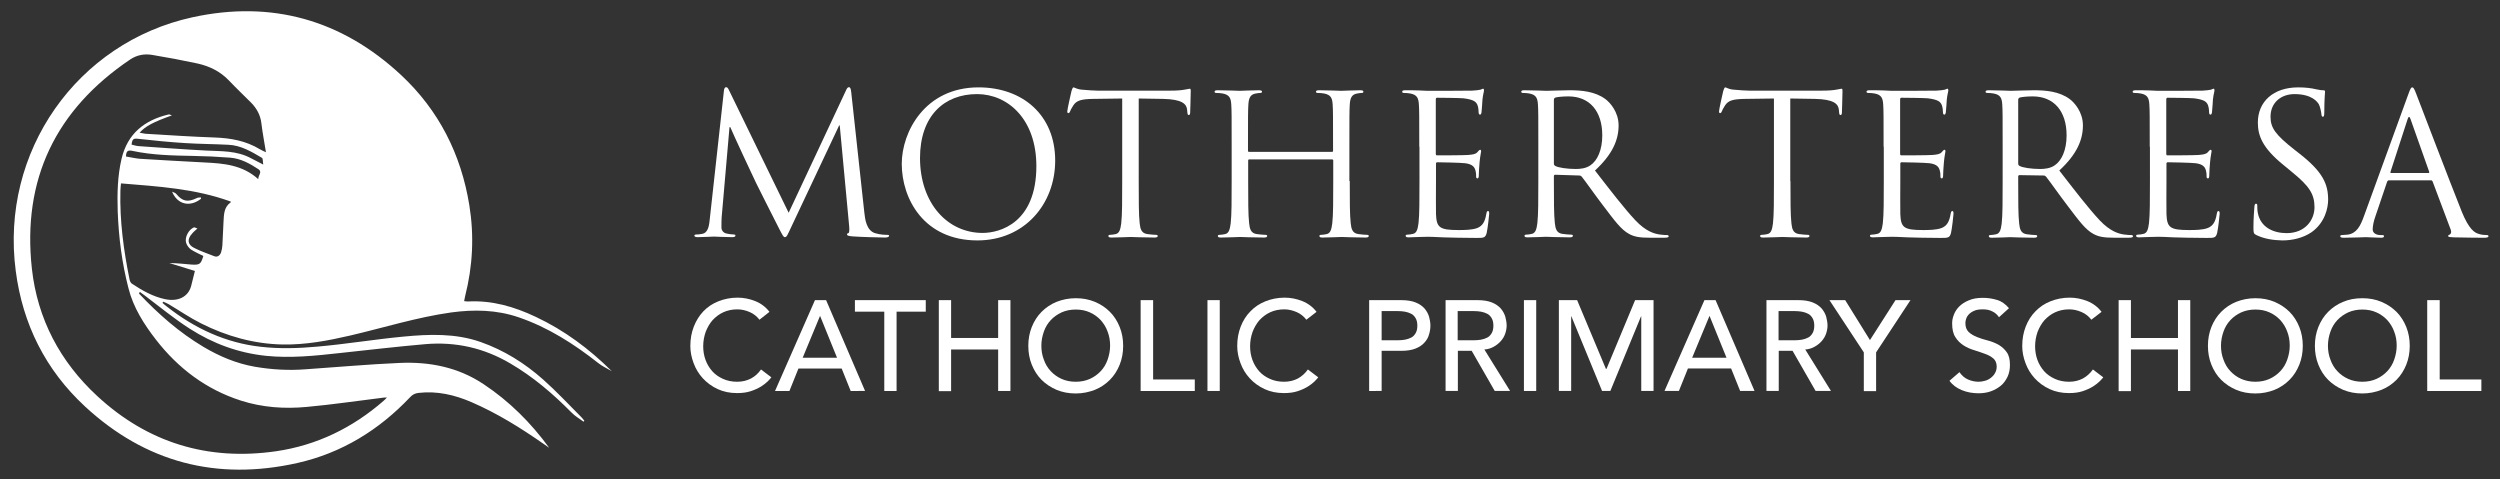
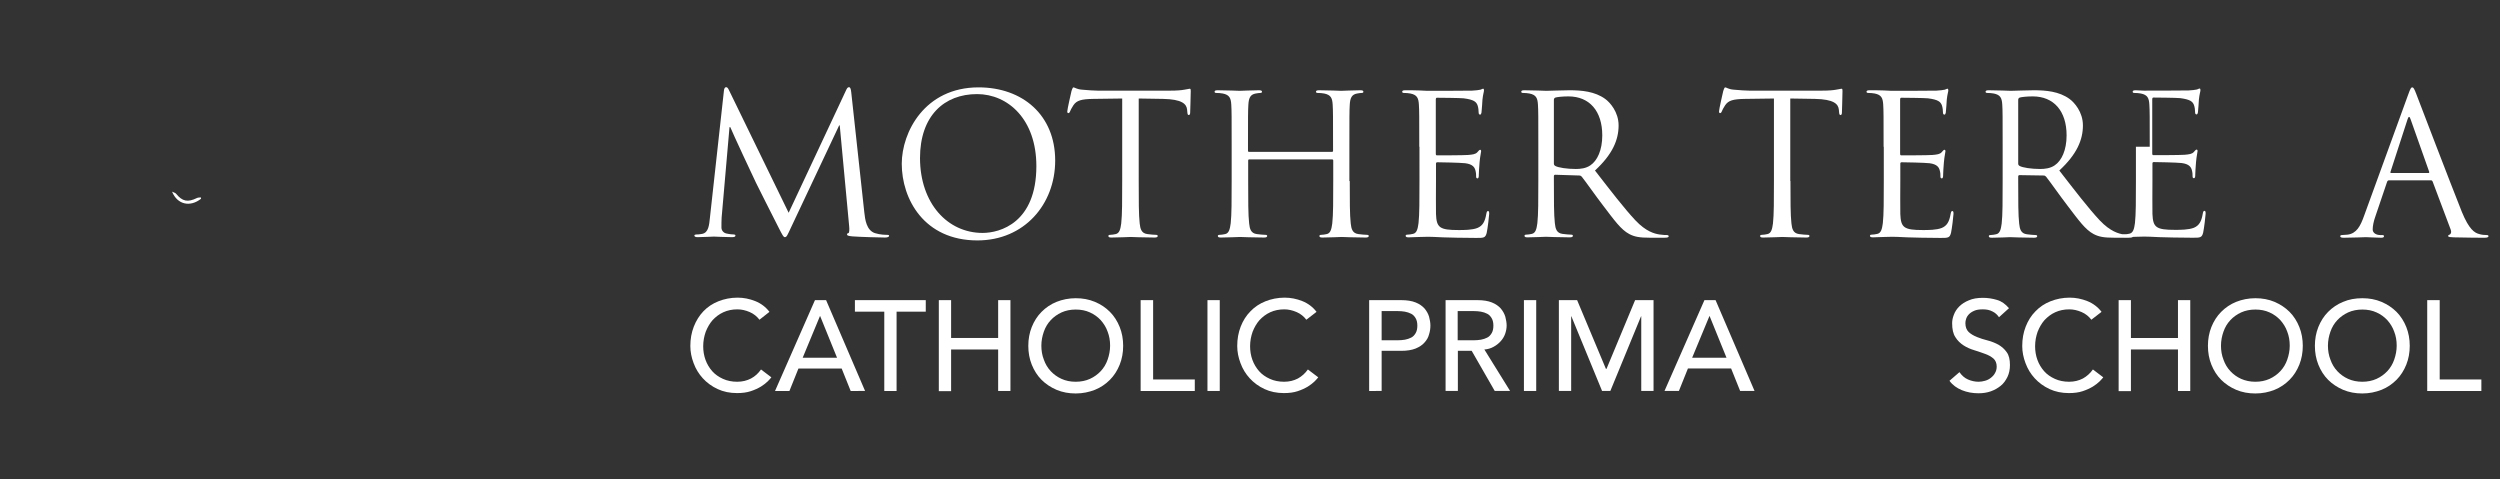
<svg xmlns="http://www.w3.org/2000/svg" version="1.1" id="Layer_1" x="0px" y="0px" viewBox="0 0 1301.9 249.7" style="enable-background:new 0 0 1301.9 249.7;" xml:space="preserve">
  <rect x="0" y="0" width="1301.9" height="249.7" fill="#333333" stroke="none" />
  <style type="text/css">
	.st0{fill:#FFFFFF;}
</style>
  <g>
    <path class="st0" d="M450.1,110.6c0.4,3.7,1.1,9.3,5.5,10.8c2.9,0.9,5.6,0.9,6.6,0.9c0.5,0,0.8,0.1,0.8,0.5c0,0.6-0.9,0.9-2.1,0.9   c-2.2,0-13.2-0.3-17-0.6c-2.3-0.2-2.8-0.5-2.8-1c0-0.4,0.2-0.6,0.7-0.7c0.5-0.1,0.6-1.8,0.4-3.7l-4.9-52.4H437l-24.9,52.8   c-2.1,4.5-2.4,5.4-3.4,5.4c-0.7,0-1.2-1-3.1-4.7c-2.6-5-11.4-22.6-11.9-23.6c-0.9-1.8-12.3-26.2-13.4-29h-0.4l-4.1,47.1   c-0.1,1.6-0.1,3.5-0.1,5.2c0,1.5,1.1,2.8,2.6,3.1c1.7,0.4,3.3,0.5,3.9,0.5c0.4,0,0.8,0.2,0.8,0.5c0,0.7-0.6,0.9-1.8,0.9   c-3.8,0-8.6-0.3-9.4-0.3c-0.9,0-5.8,0.3-8.5,0.3c-1,0-1.7-0.2-1.7-0.9c0-0.3,0.5-0.5,1-0.5c0.8,0,1.5,0,3-0.3   c3.4-0.6,3.7-4.6,4.1-8.4l7.3-66.2c0.1-1.1,0.5-1.8,1.1-1.8c0.6,0,1,0.4,1.5,1.5l31.1,63.9l29.9-63.8c0.4-0.9,0.8-1.6,1.5-1.6   c0.7,0,1,0.8,1.2,2.7L450.1,110.6z" />
    <path class="st0" d="M509.6,45.5c22.9,0,39.9,14.4,39.9,38.1c0,22.8-16.1,41.6-40.5,41.6c-27.8,0-39.4-21.6-39.4-39.9   C469.6,68.8,481.6,45.5,509.6,45.5z M511.7,121.3c9.1,0,28-5.3,28-34.8c0-24.4-14.8-37.5-30.9-37.5c-17,0-29.7,11.2-29.7,33.4   C479.2,106,493.5,121.3,511.7,121.3z" />
    <path class="st0" d="M593,94.3c0,9.8,0,17.8,0.5,22c0.3,2.9,0.9,5.2,4,5.6c1.4,0.2,3.7,0.4,4.6,0.4c0.6,0,0.8,0.3,0.8,0.6   c0,0.5-0.5,0.8-1.6,0.8c-5.6,0-12-0.3-12.5-0.3c-0.5,0-6.9,0.3-10,0.3c-1.1,0-1.6-0.2-1.6-0.8c0-0.3,0.2-0.6,0.8-0.6   c0.9,0,2.1-0.2,3-0.4c2-0.4,2.5-2.6,2.9-5.6c0.5-4.3,0.5-12.3,0.5-22v-43l-15,0.2c-6.3,0.1-8.7,0.8-10.4,3.3   c-1.1,1.7-1.4,2.4-1.7,3.1c-0.3,0.8-0.6,1-1,1c-0.3,0-0.5-0.3-0.5-0.9c0-1,2-9.8,2.2-10.6c0.2-0.6,0.6-1.9,1-1.9   c0.7,0,1.7,1,4.5,1.2c2.9,0.3,6.8,0.5,8,0.5h38.1c3.3,0,5.6-0.2,7.2-0.5c1.5-0.2,2.4-0.5,2.8-0.5c0.5,0,0.5,0.6,0.5,1.2   c0,3-0.3,10.1-0.3,11.2c0,0.9-0.3,1.3-0.7,1.3c-0.5,0-0.7-0.3-0.8-1.7l-0.1-1.1c-0.3-3-2.7-5.4-12.5-5.6L593,51.3V94.3z" />
    <path class="st0" d="M702.9,94.3c0,9.8,0,17.8,0.5,22c0.3,2.9,0.9,5.2,4,5.6c1.4,0.2,3.7,0.4,4.6,0.4c0.6,0,0.8,0.3,0.8,0.6   c0,0.5-0.5,0.8-1.6,0.8c-5.6,0-12-0.3-12.5-0.3c-0.5,0-6.9,0.3-10,0.3c-1.1,0-1.6-0.2-1.6-0.8c0-0.3,0.2-0.6,0.8-0.6   c0.9,0,2.1-0.2,3-0.4c2-0.4,2.5-2.6,2.9-5.6c0.5-4.3,0.5-12.3,0.5-22V83.6c0-0.4-0.3-0.6-0.6-0.6h-43.1c-0.3,0-0.6,0.1-0.6,0.6   v10.7c0,9.8,0,17.8,0.5,22c0.3,2.9,0.9,5.2,4,5.6c1.4,0.2,3.7,0.4,4.6,0.4c0.6,0,0.8,0.3,0.8,0.6c0,0.5-0.5,0.8-1.6,0.8   c-5.6,0-12-0.3-12.5-0.3c-0.5,0-6.9,0.3-10,0.3c-1.1,0-1.6-0.2-1.6-0.8c0-0.3,0.2-0.6,0.8-0.6c0.9,0,2.1-0.2,3-0.4   c2-0.4,2.5-2.6,2.9-5.6c0.5-4.3,0.5-12.3,0.5-22V76.4c0-15.8,0-18.7-0.2-21.9c-0.2-3.5-1-5.1-4.4-5.8c-0.8-0.2-2.5-0.3-3.5-0.3   c-0.4,0-0.8-0.2-0.8-0.6c0-0.6,0.5-0.8,1.6-0.8c4.6,0,11,0.3,11.5,0.3c0.5,0,6.9-0.3,10-0.3c1.1,0,1.6,0.2,1.6,0.8   c0,0.4-0.4,0.6-0.8,0.6c-0.7,0-1.3,0.1-2.5,0.3c-2.7,0.5-3.6,2.2-3.8,5.8c-0.2,3.3-0.2,6.1-0.2,21.9v2.1c0,0.5,0.3,0.6,0.6,0.6   h43.1c0.3,0,0.6-0.1,0.6-0.6v-2.1c0-15.8,0-18.7-0.2-21.9c-0.2-3.5-1-5.1-4.4-5.8c-0.8-0.2-2.5-0.3-3.5-0.3c-0.4,0-0.8-0.2-0.8-0.6   c0-0.6,0.5-0.8,1.6-0.8c4.6,0,11,0.3,11.5,0.3c0.5,0,6.9-0.3,10-0.3c1.1,0,1.6,0.2,1.6,0.8c0,0.4-0.4,0.6-0.8,0.6   c-0.7,0-1.3,0.1-2.5,0.3c-2.7,0.5-3.6,2.2-3.8,5.8c-0.2,3.3-0.2,6.1-0.2,21.9V94.3z" />
    <path class="st0" d="M739.1,76.4c0-15.8,0-18.7-0.2-21.9c-0.2-3.5-1-5.1-4.4-5.8c-0.8-0.2-2.5-0.3-3.5-0.3c-0.4,0-0.8-0.2-0.8-0.6   c0-0.6,0.5-0.8,1.6-0.8c2.3,0,5.1,0,7.3,0.1l4.2,0.2c0.7,0,20.9,0,23.3-0.1c1.9-0.1,3.6-0.3,4.4-0.5c0.5-0.1,0.9-0.5,1.4-0.5   c0.3,0,0.4,0.4,0.4,0.9c0,0.7-0.5,1.9-0.8,4.8c-0.1,1-0.3,5.5-0.5,6.7c-0.1,0.5-0.3,1.1-0.7,1.1c-0.6,0-0.8-0.5-0.8-1.3   c0-0.7-0.1-2.4-0.6-3.7c-0.7-1.6-1.7-2.8-7.2-3.5c-1.7-0.2-12.8-0.3-13.9-0.3c-0.4,0-0.6,0.3-0.6,1v28c0,0.7,0.1,1,0.6,1   c1.3,0,13.8,0,16.2-0.2c2.4-0.2,3.9-0.4,4.8-1.4c0.7-0.8,1.1-1.3,1.5-1.3c0.3,0,0.5,0.2,0.5,0.8s-0.5,2.3-0.8,5.7   c-0.2,2-0.4,5.8-0.4,6.5c0,0.8,0,1.9-0.7,1.9c-0.5,0-0.7-0.4-0.7-0.9c0-1,0-2-0.4-3.4c-0.4-1.4-1.3-3.1-5.3-3.6   c-2.7-0.3-12.8-0.5-14.5-0.5c-0.5,0-0.7,0.3-0.7,0.7v8.9c0,3.5-0.1,15.2,0,17.4c0.3,7,1.8,8.3,11.8,8.3c2.6,0,7.1,0,9.8-1.1   c2.6-1.1,3.9-3.1,4.6-7.3c0.2-1.1,0.4-1.5,0.9-1.5c0.6,0,0.6,0.8,0.6,1.5c0,0.8-0.8,7.7-1.3,9.9c-0.7,2.6-1.5,2.6-5.5,2.6   c-7.6,0-13.2-0.2-17.2-0.3c-4-0.2-6.4-0.3-7.9-0.3c-0.2,0-1.9,0-4.1,0.1c-2,0-4.4,0.2-5.9,0.2c-1.1,0-1.6-0.2-1.6-0.8   c0-0.3,0.2-0.6,0.8-0.6c0.9,0,2.1-0.2,3-0.4c2-0.4,2.5-2.6,2.9-5.6c0.5-4.3,0.5-12.3,0.5-22V76.4z" />
    <path class="st0" d="M801.1,76.4c0-15.8,0-18.7-0.2-21.9c-0.2-3.5-1-5.1-4.4-5.8c-0.8-0.2-2.5-0.3-3.5-0.3c-0.4,0-0.8-0.2-0.8-0.6   c0-0.6,0.5-0.8,1.6-0.8c4.6,0,11,0.3,11.5,0.3c1.1,0,8.8-0.3,12-0.3c6.4,0,13.2,0.6,18.6,4.5c2.5,1.8,7,6.8,7,13.8   c0,7.5-3.1,15-12.3,23.5c8.3,10.7,15.2,19.7,21.1,26c5.5,5.8,9.9,6.9,12.4,7.3c1.9,0.3,3.4,0.3,4,0.3c0.5,0,0.9,0.3,0.9,0.6   c0,0.6-0.6,0.8-2.4,0.8h-7.2c-5.7,0-8.2-0.5-10.9-1.9c-4.4-2.3-7.9-7.3-13.7-14.9c-4.3-5.6-9-12.4-11.1-15   c-0.4-0.4-0.7-0.6-1.3-0.6L809.9,91c-0.5,0-0.7,0.3-0.7,0.8v2.4c0,9.8,0,17.8,0.5,22c0.3,2.9,0.9,5.2,4,5.6   c1.4,0.2,3.7,0.4,4.6,0.4c0.6,0,0.8,0.3,0.8,0.6c0,0.5-0.5,0.8-1.6,0.8c-5.6,0-12-0.3-12.5-0.3c-0.1,0-6.5,0.3-9.5,0.3   c-1.1,0-1.6-0.2-1.6-0.8c0-0.3,0.2-0.6,0.8-0.6c0.9,0,2.1-0.2,3-0.4c2-0.4,2.5-2.6,2.9-5.6c0.5-4.3,0.5-12.3,0.5-22V76.4z    M809.2,85.2c0,0.5,0.2,0.9,0.7,1.2c1.5,0.9,6.2,1.6,10.7,1.6c2.4,0,5.3-0.3,7.6-1.9c3.6-2.4,6.2-7.9,6.2-15.6   c0-12.7-6.7-20.3-17.6-20.3c-3,0-5.8,0.3-6.8,0.6c-0.5,0.2-0.8,0.6-0.8,1.2V85.2z" />
    <path class="st0" d="M932.4,94.3c0,9.8,0,17.8,0.5,22c0.3,2.9,0.9,5.2,4,5.6c1.4,0.2,3.7,0.4,4.6,0.4c0.6,0,0.8,0.3,0.8,0.6   c0,0.5-0.5,0.8-1.6,0.8c-5.6,0-12-0.3-12.5-0.3c-0.5,0-6.9,0.3-10,0.3c-1.1,0-1.6-0.2-1.6-0.8c0-0.3,0.2-0.6,0.8-0.6   c0.9,0,2.1-0.2,3-0.4c2-0.4,2.5-2.6,2.9-5.6c0.5-4.3,0.5-12.3,0.5-22v-43l-15,0.2c-6.3,0.1-8.7,0.8-10.4,3.3   c-1.1,1.7-1.4,2.4-1.7,3.1c-0.3,0.8-0.6,1-1,1c-0.3,0-0.5-0.3-0.5-0.9c0-1,2-9.8,2.2-10.6c0.2-0.6,0.6-1.9,1-1.9   c0.7,0,1.7,1,4.5,1.2c2.9,0.3,6.8,0.5,8,0.5H949c3.3,0,5.6-0.2,7.2-0.5c1.5-0.2,2.4-0.5,2.8-0.5c0.5,0,0.5,0.6,0.5,1.2   c0,3-0.3,10.1-0.3,11.2c0,0.9-0.3,1.3-0.7,1.3c-0.5,0-0.7-0.3-0.8-1.7l-0.1-1.1c-0.3-3-2.7-5.4-12.5-5.6l-12.8-0.2V94.3z" />
    <path class="st0" d="M980.9,76.4c0-15.8,0-18.7-0.2-21.9c-0.2-3.5-1-5.1-4.4-5.8c-0.8-0.2-2.5-0.3-3.5-0.3c-0.4,0-0.8-0.2-0.8-0.6   c0-0.6,0.5-0.8,1.6-0.8c2.3,0,5.1,0,7.3,0.1l4.2,0.2c0.7,0,20.9,0,23.3-0.1c1.9-0.1,3.6-0.3,4.4-0.5c0.5-0.1,0.9-0.5,1.4-0.5   c0.3,0,0.4,0.4,0.4,0.9c0,0.7-0.5,1.9-0.8,4.8c-0.1,1-0.3,5.5-0.5,6.7c-0.1,0.5-0.3,1.1-0.7,1.1c-0.6,0-0.8-0.5-0.8-1.3   c0-0.7-0.1-2.4-0.6-3.7c-0.7-1.6-1.7-2.8-7.2-3.5c-1.7-0.2-12.8-0.3-13.9-0.3c-0.4,0-0.6,0.3-0.6,1v28c0,0.7,0.1,1,0.6,1   c1.3,0,13.8,0,16.2-0.2c2.4-0.2,3.9-0.4,4.8-1.4c0.7-0.8,1.1-1.3,1.5-1.3c0.3,0,0.5,0.2,0.5,0.8s-0.5,2.3-0.8,5.7   c-0.2,2-0.4,5.8-0.4,6.5c0,0.8,0,1.9-0.7,1.9c-0.5,0-0.7-0.4-0.7-0.9c0-1,0-2-0.4-3.4c-0.4-1.4-1.3-3.1-5.3-3.6   c-2.7-0.3-12.8-0.5-14.5-0.5c-0.5,0-0.7,0.3-0.7,0.7v8.9c0,3.5-0.1,15.2,0,17.4c0.3,7,1.8,8.3,11.8,8.3c2.6,0,7.1,0,9.8-1.1   c2.6-1.1,3.9-3.1,4.6-7.3c0.2-1.1,0.4-1.5,0.9-1.5c0.6,0,0.6,0.8,0.6,1.5c0,0.8-0.8,7.7-1.3,9.9c-0.7,2.6-1.5,2.6-5.5,2.6   c-7.6,0-13.2-0.2-17.2-0.3c-4-0.2-6.4-0.3-7.9-0.3c-0.2,0-1.9,0-4.1,0.1c-2,0-4.4,0.2-5.9,0.2c-1.1,0-1.6-0.2-1.6-0.8   c0-0.3,0.2-0.6,0.8-0.6c0.9,0,2.1-0.2,3-0.4c2-0.4,2.5-2.6,2.9-5.6c0.5-4.3,0.5-12.3,0.5-22V76.4z" />
    <path class="st0" d="M1042.9,76.4c0-15.8,0-18.7-0.2-21.9c-0.2-3.5-1-5.1-4.4-5.8c-0.8-0.2-2.5-0.3-3.5-0.3c-0.4,0-0.8-0.2-0.8-0.6   c0-0.6,0.5-0.8,1.6-0.8c4.6,0,11,0.3,11.5,0.3c1.1,0,8.8-0.3,12-0.3c6.4,0,13.2,0.6,18.6,4.5c2.5,1.8,7,6.8,7,13.8   c0,7.5-3.1,15-12.3,23.5c8.3,10.7,15.2,19.7,21.1,26c5.5,5.8,9.9,6.9,12.4,7.3c1.9,0.3,3.4,0.3,4,0.3c0.5,0,0.9,0.3,0.9,0.6   c0,0.6-0.6,0.8-2.4,0.8h-7.2c-5.7,0-8.2-0.5-10.9-1.9c-4.4-2.3-7.9-7.3-13.7-14.9c-4.3-5.6-9-12.4-11.1-15   c-0.4-0.4-0.7-0.6-1.3-0.6l-12.5-0.2c-0.5,0-0.7,0.3-0.7,0.8v2.4c0,9.8,0,17.8,0.5,22c0.3,2.9,0.9,5.2,4,5.6   c1.4,0.2,3.7,0.4,4.6,0.4c0.6,0,0.8,0.3,0.8,0.6c0,0.5-0.5,0.8-1.6,0.8c-5.6,0-12-0.3-12.5-0.3c-0.1,0-6.5,0.3-9.5,0.3   c-1.1,0-1.6-0.2-1.6-0.8c0-0.3,0.2-0.6,0.8-0.6c0.9,0,2.1-0.2,3-0.4c2-0.4,2.5-2.6,2.9-5.6c0.5-4.3,0.5-12.3,0.5-22V76.4z    M1051,85.2c0,0.5,0.2,0.9,0.7,1.2c1.5,0.9,6.2,1.6,10.7,1.6c2.4,0,5.3-0.3,7.6-1.9c3.6-2.4,6.2-7.9,6.2-15.6   c0-12.7-6.7-20.3-17.6-20.3c-3,0-5.8,0.3-6.8,0.6c-0.5,0.2-0.8,0.6-0.8,1.2V85.2z" />
-     <path class="st0" d="M1119.5,76.4c0-15.8,0-18.7-0.2-21.9c-0.2-3.5-1-5.1-4.4-5.8c-0.8-0.2-2.5-0.3-3.5-0.3c-0.4,0-0.8-0.2-0.8-0.6   c0-0.6,0.5-0.8,1.6-0.8c2.3,0,5.1,0,7.3,0.1l4.2,0.2c0.7,0,20.9,0,23.3-0.1c1.9-0.1,3.6-0.3,4.4-0.5c0.5-0.1,0.9-0.5,1.4-0.5   c0.3,0,0.4,0.4,0.4,0.9c0,0.7-0.5,1.9-0.8,4.8c-0.1,1-0.3,5.5-0.5,6.7c-0.1,0.5-0.3,1.1-0.7,1.1c-0.6,0-0.8-0.5-0.8-1.3   c0-0.7-0.1-2.4-0.6-3.7c-0.7-1.6-1.7-2.8-7.2-3.5c-1.7-0.2-12.8-0.3-13.9-0.3c-0.4,0-0.6,0.3-0.6,1v28c0,0.7,0.1,1,0.6,1   c1.3,0,13.8,0,16.2-0.2c2.4-0.2,3.9-0.4,4.8-1.4c0.7-0.8,1.1-1.3,1.5-1.3c0.3,0,0.5,0.2,0.5,0.8s-0.5,2.3-0.8,5.7   c-0.2,2-0.4,5.8-0.4,6.5c0,0.8,0,1.9-0.7,1.9c-0.5,0-0.7-0.4-0.7-0.9c0-1,0-2-0.4-3.4c-0.4-1.4-1.3-3.1-5.3-3.6   c-2.7-0.3-12.8-0.5-14.5-0.5c-0.5,0-0.7,0.3-0.7,0.7v8.9c0,3.5-0.1,15.2,0,17.4c0.3,7,1.8,8.3,11.8,8.3c2.6,0,7.1,0,9.8-1.1   c2.6-1.1,3.9-3.1,4.6-7.3c0.2-1.1,0.4-1.5,0.9-1.5c0.6,0,0.6,0.8,0.6,1.5c0,0.8-0.8,7.7-1.3,9.9c-0.7,2.6-1.5,2.6-5.5,2.6   c-7.6,0-13.2-0.2-17.2-0.3c-4-0.2-6.4-0.3-7.9-0.3c-0.2,0-1.9,0-4.1,0.1c-2,0-4.4,0.2-5.9,0.2c-1.1,0-1.6-0.2-1.6-0.8   c0-0.3,0.2-0.6,0.8-0.6c0.9,0,2.1-0.2,3-0.4c2-0.4,2.5-2.6,2.9-5.6c0.5-4.3,0.5-12.3,0.5-22V76.4z" />
-     <path class="st0" d="M1175,122.4c-1.4-0.7-1.5-1.1-1.5-3.9c0-5.1,0.4-9.1,0.5-10.8c0.1-1.1,0.3-1.6,0.8-1.6c0.6,0,0.7,0.3,0.7,1.1   c0,0.9,0,2.3,0.3,3.8c1.5,7.5,8.2,10.4,15,10.4c9.8,0,14.5-7,14.5-13.5c0-7-2.9-11.1-11.7-18.3l-4.6-3.8   c-10.8-8.8-13.2-15.1-13.2-22c0-10.9,8.1-18.3,21-18.3c4,0,6.9,0.4,9.4,1c1.9,0.4,2.7,0.5,3.6,0.5c0.8,0,1,0.2,1,0.7   s-0.4,3.9-0.4,10.8c0,1.6-0.2,2.3-0.7,2.3c-0.6,0-0.7-0.5-0.8-1.3c-0.1-1.2-0.7-4-1.3-5.1c-0.6-1.1-3.4-5.4-12.7-5.4   c-7,0-12.5,4.4-12.5,11.8c0,5.8,2.6,9.4,12.4,17.1l2.8,2.2c12,9.4,14.8,15.7,14.8,23.9c0,4.2-1.6,11.9-8.6,16.9   c-4.4,3-9.9,4.3-15.3,4.3C1183.8,125.1,1179.1,124.4,1175,122.4z" />
+     <path class="st0" d="M1119.5,76.4c0-15.8,0-18.7-0.2-21.9c-0.2-3.5-1-5.1-4.4-5.8c-0.8-0.2-2.5-0.3-3.5-0.3c-0.4,0-0.8-0.2-0.8-0.6   c0-0.6,0.5-0.8,1.6-0.8l4.2,0.2c0.7,0,20.9,0,23.3-0.1c1.9-0.1,3.6-0.3,4.4-0.5c0.5-0.1,0.9-0.5,1.4-0.5   c0.3,0,0.4,0.4,0.4,0.9c0,0.7-0.5,1.9-0.8,4.8c-0.1,1-0.3,5.5-0.5,6.7c-0.1,0.5-0.3,1.1-0.7,1.1c-0.6,0-0.8-0.5-0.8-1.3   c0-0.7-0.1-2.4-0.6-3.7c-0.7-1.6-1.7-2.8-7.2-3.5c-1.7-0.2-12.8-0.3-13.9-0.3c-0.4,0-0.6,0.3-0.6,1v28c0,0.7,0.1,1,0.6,1   c1.3,0,13.8,0,16.2-0.2c2.4-0.2,3.9-0.4,4.8-1.4c0.7-0.8,1.1-1.3,1.5-1.3c0.3,0,0.5,0.2,0.5,0.8s-0.5,2.3-0.8,5.7   c-0.2,2-0.4,5.8-0.4,6.5c0,0.8,0,1.9-0.7,1.9c-0.5,0-0.7-0.4-0.7-0.9c0-1,0-2-0.4-3.4c-0.4-1.4-1.3-3.1-5.3-3.6   c-2.7-0.3-12.8-0.5-14.5-0.5c-0.5,0-0.7,0.3-0.7,0.7v8.9c0,3.5-0.1,15.2,0,17.4c0.3,7,1.8,8.3,11.8,8.3c2.6,0,7.1,0,9.8-1.1   c2.6-1.1,3.9-3.1,4.6-7.3c0.2-1.1,0.4-1.5,0.9-1.5c0.6,0,0.6,0.8,0.6,1.5c0,0.8-0.8,7.7-1.3,9.9c-0.7,2.6-1.5,2.6-5.5,2.6   c-7.6,0-13.2-0.2-17.2-0.3c-4-0.2-6.4-0.3-7.9-0.3c-0.2,0-1.9,0-4.1,0.1c-2,0-4.4,0.2-5.9,0.2c-1.1,0-1.6-0.2-1.6-0.8   c0-0.3,0.2-0.6,0.8-0.6c0.9,0,2.1-0.2,3-0.4c2-0.4,2.5-2.6,2.9-5.6c0.5-4.3,0.5-12.3,0.5-22V76.4z" />
    <path class="st0" d="M1254,49.5c1.2-3.4,1.6-4,2.2-4c0.6,0,1,0.5,2.2,3.7c1.5,3.9,17.5,45.8,23.7,61.3c3.7,9,6.6,10.7,8.7,11.3   c1.5,0.5,3,0.6,4.1,0.6c0.6,0,1,0.1,1,0.6c0,0.6-0.9,0.8-2,0.8c-1.5,0-8.9,0-16-0.2c-1.9-0.1-3-0.1-3-0.7c0-0.4,0.3-0.6,0.7-0.7   c0.6-0.2,1.2-1.1,0.6-2.7l-9.4-25c-0.2-0.4-0.4-0.6-0.9-0.6h-21.8c-0.5,0-0.8,0.3-1,0.8l-6.1,18c-0.9,2.5-1.4,5-1.4,6.8   c0,2,2.1,2.9,3.9,2.9h1c0.7,0,1,0.2,1,0.6c0,0.6-0.6,0.8-1.5,0.8c-2.4,0-6.8-0.3-7.9-0.3c-1.1,0-6.7,0.3-11.5,0.3   c-1.3,0-1.9-0.2-1.9-0.8c0-0.4,0.4-0.6,0.9-0.6c0.7,0,2.1-0.1,2.9-0.2c4.7-0.6,6.7-4.5,8.5-9.5L1254,49.5z M1264.6,90.1   c0.5,0,0.5-0.3,0.4-0.7l-9.7-27.4c-0.5-1.5-1-1.5-1.5,0l-8.9,27.4c-0.2,0.5,0,0.7,0.3,0.7H1264.6z" />
    <path class="st0" d="M395.5,166.5c-1.3-1.7-3-3.1-5.1-4c-2.1-0.9-4.2-1.4-6.4-1.4c-2.7,0-5.1,0.5-7.3,1.5c-2.2,1-4,2.4-5.6,4.1   c-1.5,1.7-2.7,3.8-3.6,6.1c-0.8,2.3-1.3,4.8-1.3,7.5c0,2.5,0.4,4.9,1.2,7.1c0.8,2.2,2,4.2,3.5,5.9c1.5,1.7,3.4,3,5.6,4   c2.2,1,4.7,1.5,7.4,1.5c2.7,0,5.1-0.6,7.2-1.7c2.1-1.1,3.8-2.7,5.2-4.7l5.4,4.1c-0.4,0.5-1,1.2-1.9,2.1c-0.9,0.9-2.1,1.8-3.5,2.7   c-1.5,0.9-3.2,1.7-5.3,2.4c-2.1,0.7-4.5,1-7.2,1c-3.7,0-7.1-0.7-10.1-2.1c-3-1.4-5.6-3.3-7.7-5.6c-2.1-2.3-3.7-4.9-4.8-7.9   c-1.1-2.9-1.7-5.9-1.7-8.9c0-3.7,0.6-7,1.8-10.1c1.2-3.1,2.9-5.8,5-8c2.2-2.3,4.8-4,7.8-5.2c3-1.2,6.4-1.9,10-1.9   c3.1,0,6.2,0.6,9.2,1.8c3,1.2,5.5,3.1,7.4,5.6L395.5,166.5z" />
    <path class="st0" d="M424.4,156.3h5.8l20.3,47.3H443l-4.7-11.7h-22.5l-4.7,11.7h-7.5L424.4,156.3z M435.9,186.3l-8.8-21.7H427   l-9,21.7H435.9z" />
    <path class="st0" d="M460.4,162.3h-15.2v-6h36.9v6h-15.2v41.3h-6.4V162.3z" />
    <path class="st0" d="M488.9,156.3h6.4V176h24.5v-19.7h6.4v47.3h-6.4V182h-24.5v21.7h-6.4V156.3z" />
    <path class="st0" d="M560.2,204.9c-3.6,0-6.9-0.6-10-1.9c-3-1.3-5.6-3-7.8-5.2c-2.2-2.2-3.9-4.9-5.1-7.9c-1.2-3-1.8-6.3-1.8-9.8   c0-3.5,0.6-6.8,1.8-9.8c1.2-3,2.9-5.7,5.1-7.9c2.2-2.2,4.8-4,7.8-5.2s6.4-1.9,10-1.9c3.6,0,6.9,0.6,10,1.9s5.6,3,7.8,5.2   c2.2,2.2,3.9,4.9,5.1,7.9s1.8,6.3,1.8,9.8c0,3.5-0.6,6.8-1.8,9.8c-1.2,3-2.9,5.7-5.1,7.9c-2.2,2.2-4.8,4-7.8,5.2   C567.1,204.2,563.8,204.9,560.2,204.9z M560.2,198.8c2.7,0,5.2-0.5,7.4-1.5c2.2-1,4.1-2.4,5.6-4c1.6-1.7,2.8-3.7,3.6-6   c0.8-2.3,1.3-4.7,1.3-7.3c0-2.6-0.4-5-1.3-7.3c-0.8-2.3-2.1-4.3-3.6-6c-1.6-1.7-3.4-3-5.6-4c-2.2-1-4.6-1.5-7.4-1.5   c-2.7,0-5.2,0.5-7.4,1.5c-2.2,1-4.1,2.4-5.6,4c-1.6,1.7-2.8,3.7-3.6,6c-0.8,2.3-1.3,4.7-1.3,7.3c0,2.6,0.4,5,1.3,7.3   c0.8,2.3,2,4.3,3.6,6c1.6,1.7,3.4,3,5.6,4C555,198.3,557.4,198.8,560.2,198.8z" />
    <path class="st0" d="M594.1,156.3h6.4v41.3h21.7v6h-28.2V156.3z" />
    <path class="st0" d="M628.8,156.3h6.4v47.3h-6.4V156.3z" />
    <path class="st0" d="M680.3,166.5c-1.3-1.7-3-3.1-5.1-4c-2.1-0.9-4.2-1.4-6.4-1.4c-2.7,0-5.1,0.5-7.3,1.5c-2.2,1-4,2.4-5.6,4.1   c-1.5,1.7-2.7,3.8-3.6,6.1c-0.8,2.3-1.3,4.8-1.3,7.5c0,2.5,0.4,4.9,1.2,7.1c0.8,2.2,2,4.2,3.5,5.9c1.5,1.7,3.4,3,5.6,4   c2.2,1,4.7,1.5,7.4,1.5c2.7,0,5.1-0.6,7.2-1.7c2-1.1,3.8-2.7,5.2-4.7l5.4,4.1c-0.4,0.5-1,1.2-1.9,2.1c-0.9,0.9-2.1,1.8-3.5,2.7   c-1.5,0.9-3.2,1.7-5.3,2.4c-2.1,0.7-4.5,1-7.2,1c-3.7,0-7.1-0.7-10.1-2.1c-3-1.4-5.6-3.3-7.7-5.6c-2.1-2.3-3.7-4.9-4.8-7.9   c-1.1-2.9-1.7-5.9-1.7-8.9c0-3.7,0.6-7,1.8-10.1c1.2-3.1,2.9-5.8,5.1-8c2.2-2.3,4.8-4,7.8-5.2c3-1.2,6.4-1.9,10-1.9   c3.1,0,6.2,0.6,9.2,1.8c3,1.2,5.5,3.1,7.4,5.6L680.3,166.5z" />
    <path class="st0" d="M713,156.3h16.7c3,0,5.5,0.4,7.5,1.2c2,0.8,3.5,1.9,4.6,3.1c1.1,1.3,1.9,2.7,2.4,4.3c0.4,1.6,0.7,3.1,0.7,4.6   c0,1.5-0.2,3-0.7,4.6c-0.4,1.6-1.2,3-2.4,4.3c-1.1,1.3-2.7,2.3-4.6,3.1c-2,0.8-4.5,1.2-7.5,1.2h-10.2v20.9H713V156.3z M719.5,177.2   h8.4c1.2,0,2.5-0.1,3.7-0.3c1.2-0.2,2.3-0.6,3.3-1.1c1-0.5,1.7-1.3,2.3-2.3c0.6-1,0.9-2.3,0.9-3.9s-0.3-2.9-0.9-3.9   c-0.6-1-1.3-1.8-2.3-2.3c-1-0.5-2.1-0.9-3.3-1.1c-1.2-0.2-2.5-0.3-3.7-0.3h-8.4V177.2z" />
    <path class="st0" d="M752.7,156.3h16.7c3,0,5.5,0.4,7.5,1.2c2,0.8,3.5,1.9,4.6,3.1c1.1,1.3,1.9,2.7,2.4,4.3   c0.4,1.6,0.7,3.1,0.7,4.6c0,1.5-0.3,3-0.8,4.4c-0.5,1.4-1.3,2.7-2.3,3.8c-1,1.1-2.2,2.1-3.7,2.9c-1.4,0.8-3.1,1.3-4.8,1.4   l13.4,21.6h-8l-12-20.9h-7.2v20.9h-6.4V156.3z M759.1,177.2h8.4c1.2,0,2.5-0.1,3.7-0.3c1.2-0.2,2.3-0.6,3.3-1.1   c1-0.5,1.7-1.3,2.3-2.3c0.6-1,0.9-2.3,0.9-3.9s-0.3-2.9-0.9-3.9c-0.6-1-1.3-1.8-2.3-2.3c-1-0.5-2.1-0.9-3.3-1.1   c-1.2-0.2-2.5-0.3-3.7-0.3h-8.4V177.2z" />
    <path class="st0" d="M793.6,156.3h6.4v47.3h-6.4V156.3z" />
    <path class="st0" d="M811.7,156.3h9.6l15,35.8h0.3l14.9-35.8h9.6v47.3h-6.4v-38.9h-0.1l-16,38.9h-4.3l-16-38.9h-0.1v38.9h-6.4   V156.3z" />
    <path class="st0" d="M887.6,156.3h5.8l20.3,47.3h-7.5l-4.7-11.7h-22.5l-4.7,11.7h-7.5L887.6,156.3z M899.1,186.3l-8.8-21.7h-0.1   l-9,21.7H899.1z" />
-     <path class="st0" d="M919.8,156.3h16.7c3,0,5.5,0.4,7.5,1.2c2,0.8,3.5,1.9,4.6,3.1c1.1,1.3,1.9,2.7,2.4,4.3   c0.4,1.6,0.7,3.1,0.7,4.6c0,1.5-0.3,3-0.8,4.4c-0.5,1.4-1.3,2.7-2.3,3.8c-1,1.1-2.2,2.1-3.7,2.9c-1.4,0.8-3.1,1.3-4.8,1.4   l13.4,21.6h-8l-12-20.9h-7.2v20.9h-6.4V156.3z M926.2,177.2h8.4c1.2,0,2.5-0.1,3.7-0.3c1.2-0.2,2.3-0.6,3.3-1.1   c1-0.5,1.7-1.3,2.3-2.3c0.6-1,0.9-2.3,0.9-3.9s-0.3-2.9-0.9-3.9c-0.6-1-1.3-1.8-2.3-2.3c-1-0.5-2.1-0.9-3.3-1.1   c-1.2-0.2-2.5-0.3-3.7-0.3h-8.4V177.2z" />
-     <path class="st0" d="M970.6,183.5l-17.9-27.2h8.2l12.9,20.8l13.3-20.8h7.8l-17.9,27.2v20.2h-6.4V183.5z" />
    <path class="st0" d="M1020.4,193.8c1.2,1.7,2.6,3,4.4,3.8c1.8,0.8,3.7,1.2,5.6,1.2c1.1,0,2.2-0.2,3.3-0.5c1.1-0.3,2.1-0.8,3-1.5   c0.9-0.7,1.7-1.5,2.2-2.5c0.6-1,0.9-2.1,0.9-3.4c0-1.8-0.6-3.2-1.7-4.2c-1.2-1-2.6-1.8-4.3-2.4c-1.7-0.6-3.6-1.3-5.6-1.9   c-2-0.6-3.9-1.4-5.6-2.5c-1.7-1.1-3.2-2.5-4.3-4.3c-1.2-1.8-1.7-4.2-1.7-7.3c0-1.4,0.3-2.9,0.9-4.4c0.6-1.6,1.5-3,2.8-4.3   c1.3-1.3,3-2.4,5-3.2c2-0.9,4.5-1.3,7.3-1.3c2.6,0,5.1,0.4,7.4,1.1c2.4,0.7,4.4,2.2,6.2,4.3l-5.2,4.7c-0.8-1.2-1.9-2.3-3.4-3   c-1.5-0.8-3.1-1.1-5-1.1c-1.8,0-3.3,0.2-4.4,0.7c-1.2,0.5-2.1,1.1-2.8,1.8c-0.7,0.7-1.2,1.5-1.5,2.4c-0.3,0.8-0.4,1.6-0.4,2.3   c0,2,0.6,3.5,1.7,4.6c1.2,1.1,2.6,1.9,4.3,2.6c1.7,0.7,3.6,1.3,5.6,1.8s3.9,1.3,5.6,2.2c1.7,1,3.2,2.3,4.3,3.9   c1.2,1.6,1.7,3.9,1.7,6.7c0,2.3-0.4,4.3-1.3,6.2c-0.9,1.8-2,3.4-3.5,4.6c-1.5,1.2-3.2,2.2-5.2,2.9c-2,0.7-4.1,1-6.4,1   c-3,0-5.9-0.5-8.6-1.6s-4.9-2.7-6.5-4.9L1020.4,193.8z" />
    <path class="st0" d="M1089.1,166.5c-1.3-1.7-3-3.1-5.1-4c-2.1-0.9-4.2-1.4-6.4-1.4c-2.7,0-5.1,0.5-7.3,1.5c-2.2,1-4,2.4-5.6,4.1   c-1.5,1.7-2.7,3.8-3.6,6.1c-0.8,2.3-1.3,4.8-1.3,7.5c0,2.5,0.4,4.9,1.2,7.1c0.8,2.2,2,4.2,3.5,5.9c1.5,1.7,3.4,3,5.6,4   c2.2,1,4.7,1.5,7.4,1.5c2.7,0,5.1-0.6,7.2-1.7c2-1.1,3.8-2.7,5.2-4.7l5.4,4.1c-0.4,0.5-1,1.2-1.9,2.1c-0.9,0.9-2.1,1.8-3.5,2.7   c-1.5,0.9-3.2,1.7-5.3,2.4c-2.1,0.7-4.5,1-7.2,1c-3.7,0-7.1-0.7-10.1-2.1c-3-1.4-5.6-3.3-7.7-5.6c-2.1-2.3-3.7-4.9-4.8-7.9   c-1.1-2.9-1.7-5.9-1.7-8.9c0-3.7,0.6-7,1.8-10.1c1.2-3.1,2.9-5.8,5.1-8c2.2-2.3,4.8-4,7.8-5.2c3-1.2,6.4-1.9,10-1.9   c3.1,0,6.2,0.6,9.2,1.8s5.5,3.1,7.4,5.6L1089.1,166.5z" />
    <path class="st0" d="M1103.3,156.3h6.4V176h24.5v-19.7h6.4v47.3h-6.4V182h-24.5v21.7h-6.4V156.3z" />
    <path class="st0" d="M1174.5,204.9c-3.6,0-6.9-0.6-10-1.9c-3-1.3-5.6-3-7.8-5.2c-2.2-2.2-3.9-4.9-5.1-7.9c-1.2-3-1.8-6.3-1.8-9.8   c0-3.5,0.6-6.8,1.8-9.8c1.2-3,2.9-5.7,5.1-7.9c2.2-2.2,4.8-4,7.8-5.2s6.4-1.9,10-1.9c3.6,0,6.9,0.6,10,1.9c3,1.3,5.6,3,7.8,5.2   c2.2,2.2,3.9,4.9,5.1,7.9c1.2,3,1.8,6.3,1.8,9.8c0,3.5-0.6,6.8-1.8,9.8c-1.2,3-2.9,5.7-5.1,7.9c-2.2,2.2-4.8,4-7.8,5.2   C1181.5,204.2,1178.2,204.9,1174.5,204.9z M1174.5,198.8c2.7,0,5.2-0.5,7.4-1.5c2.2-1,4.1-2.4,5.6-4c1.6-1.7,2.8-3.7,3.6-6   c0.8-2.3,1.3-4.7,1.3-7.3c0-2.6-0.4-5-1.3-7.3c-0.8-2.3-2.1-4.3-3.6-6c-1.6-1.7-3.4-3-5.6-4c-2.2-1-4.6-1.5-7.4-1.5   c-2.7,0-5.2,0.5-7.4,1.5c-2.2,1-4.1,2.4-5.6,4c-1.6,1.7-2.8,3.7-3.6,6c-0.8,2.3-1.3,4.7-1.3,7.3c0,2.6,0.4,5,1.3,7.3   c0.8,2.3,2,4.3,3.6,6c1.6,1.7,3.4,3,5.6,4C1169.4,198.3,1171.8,198.8,1174.5,198.8z" />
    <path class="st0" d="M1230.2,204.9c-3.6,0-6.9-0.6-10-1.9c-3-1.3-5.6-3-7.8-5.2c-2.2-2.2-3.9-4.9-5.1-7.9c-1.2-3-1.8-6.3-1.8-9.8   c0-3.5,0.6-6.8,1.8-9.8c1.2-3,2.9-5.7,5.1-7.9c2.2-2.2,4.8-4,7.8-5.2c3-1.3,6.4-1.9,10-1.9c3.6,0,6.9,0.6,10,1.9   c3,1.3,5.6,3,7.8,5.2c2.2,2.2,3.9,4.9,5.1,7.9c1.2,3,1.8,6.3,1.8,9.8c0,3.5-0.6,6.8-1.8,9.8c-1.2,3-2.9,5.7-5.1,7.9   c-2.2,2.2-4.8,4-7.8,5.2C1237.1,204.2,1233.8,204.9,1230.2,204.9z M1230.2,198.8c2.7,0,5.2-0.5,7.4-1.5c2.2-1,4.1-2.4,5.6-4   c1.6-1.7,2.8-3.7,3.6-6c0.8-2.3,1.3-4.7,1.3-7.3c0-2.6-0.4-5-1.3-7.3c-0.8-2.3-2.1-4.3-3.6-6c-1.6-1.7-3.4-3-5.6-4   c-2.2-1-4.6-1.5-7.4-1.5c-2.7,0-5.2,0.5-7.4,1.5c-2.2,1-4.1,2.4-5.6,4c-1.6,1.7-2.8,3.7-3.6,6c-0.8,2.3-1.3,4.7-1.3,7.3   c0,2.6,0.4,5,1.3,7.3c0.8,2.3,2,4.3,3.6,6c1.6,1.7,3.4,3,5.6,4C1225,198.3,1227.5,198.8,1230.2,198.8z" />
    <path class="st0" d="M1264.1,156.3h6.4v41.3h21.7v6h-28.2V156.3z" />
  </g>
  <g>
-     <path class="st0" d="M72.4,152.9c10,10.6,20.9,20.2,33.5,27.7c8.4,5,17.2,8.7,26.9,10.4c8.8,1.5,17.6,2,26.5,1.3   c16.3-1.1,32.5-2.6,48.8-3.3c15.6-0.7,30.5,2.2,43.8,11.1c13.4,8.9,24.6,20.1,34.1,33.1c-1-0.7-2-1.4-3-2.1   c-11.9-8.3-24.1-15.9-37.5-21.7c-8.8-3.8-17.9-5.9-27.5-4.8c-1.9,0.2-3.2,0.9-4.5,2.3c-16.2,17.1-35.6,29-58.6,34.2   c-41.9,9.4-79.1-0.2-110.7-29.5c-20.5-19-32.4-42.8-36-70.5c-8.2-62.2,32-119,92-132.1c41.2-9,77.8,1.3,108.7,30.1   c19.6,18.3,31.2,41.2,35.5,67.7c2.6,16,1.8,31.8-2.2,47.5c-0.2,0.8-0.3,1.5-0.5,2.5c0.7,0.1,1.3,0.2,1.9,0.2   c12.6-0.7,24.2,2.7,35.4,8c14.9,7,27.9,16.7,39.6,28.3c-2.3-1.4-4.9-2.5-7-4.2c-12.7-10-26.1-18.6-41.6-23.9   c-11.5-3.9-23.1-4.1-35-2.5c-17.8,2.5-35,7.9-52.5,12c-11.6,2.7-23.3,4.9-35.3,4.7c-15-0.3-29.2-4.3-42.5-11   c-5.8-2.9-11.3-6.7-16.9-10c-0.9-0.5-1.8-0.9-2.8-1.3c-0.1,0.2-0.2,0.4-0.4,0.6c0.8,0.7,1.6,1.5,2.5,2.1   c14.4,11.3,30.6,18.8,48.8,20.8c9.7,1.1,19.7,0.8,29.4-0.1c14.9-1.3,29.8-3.8,44.7-5.2c13.5-1.3,27.2-1.8,40.3,2.8   c12.2,4.3,22.9,11,32.5,19.5c7,6.2,13.4,13.1,20,19.7c0.6,0.6,1,1.2,1.5,1.8c-0.1,0.2-0.3,0.3-0.4,0.5c-2.2-1.6-4.6-3-6.4-4.9   c-9.6-9.7-19.9-18.5-31.7-25.4c-13.7-8.1-28.4-11.4-44.1-10.1c-15.1,1.3-30.2,3.1-45.2,4.7c-12.6,1.4-25.3,2.7-38,1.4   c-14.4-1.5-27.7-6.4-39.8-14.2c-8.1-5.2-15.6-11.4-23.3-17.2c-0.9-0.6-1.7-1.3-2.6-1.9C72.6,152.5,72.5,152.7,72.4,152.9z    M72.7,69.1c1.4,0.2,2.6,0.6,3.8,0.6c11.7,0.7,23.4,1.5,35.2,1.9c8.4,0.3,16.3,1.7,23.6,6.1c0.8,0.5,1.8,0.9,3.2,1.6   c-0.9-5.5-1.8-10.3-2.4-15.2c-0.5-4.2-2.4-7.6-5.2-10.5c-3.9-3.9-7.9-7.7-11.7-11.7c-4.5-4.7-10-7.4-16.2-8.8   c-7.9-1.7-15.8-3.2-23.7-4.5c-4-0.7-7.9,0-11.4,2.3C29,57.1,11.5,93.4,16.6,139.9c2.9,26.2,14.7,48.5,34.1,66.4   c26.3,24.3,57.6,33.8,93,28.7c21.3-3.1,39.9-12.2,56.1-26.3c0.5-0.4,0.9-0.9,1.7-1.7c-1.1,0-1.5,0-2,0.1   c-13.2,1.6-26.4,3.6-39.7,4.8c-11.6,1.1-23.2,0.3-34.4-3.3c-18-5.8-32.5-16.7-44.1-31.6c-6.3-8.1-11.9-16.9-14.4-26.9   c-3.4-13.1-5.1-26.5-5.6-40c-0.3-9.2-0.1-18.4,2-27.4c3.1-13.1,11.9-20.1,24.5-23.1c0.5-0.1,1.1,0.3,1.7,0.5   C80,63.5,75.7,65.7,72.7,69.1z M63,95.5c-0.1,1.4-0.3,2.6-0.3,3.9c-0.4,15.7,1.7,31.1,4.8,46.3c0.2,0.8,0.6,1.7,1.3,2.1   c5.3,3.5,10.9,6.7,17.2,8c6.8,1.4,11.9-1.2,13.5-6.7c0.7-2.7,1.3-5.4,2-8c-4.4-1.4-8.8-2.7-13.3-4.1c4,0,7.9,0.5,11.8,0.8   c4.1,0.2,4.6-0.3,5.9-4.5c-2.2-1.1-4.5-2.1-6.5-3.4c-1.1-0.8-2.1-2.2-2.5-3.5c-0.8-2.9,1.4-6.9,4.1-8c0.3-0.1,0.9,0.3,1.8,0.6   c-1.2,1.1-2.1,1.8-2.8,2.7c-2.6,2.8-2.4,5.7,1.1,7.4c3.3,1.7,6.9,2.9,10.4,4.3c1.7,0.7,3-0.3,3.6-1.9c0.4-1.2,0.6-2.5,0.7-3.7   c0.2-4.1,0.4-8.3,0.6-12.4c0.2-3.7,0.2-7.5,3.7-10c0.1-0.1,0.1-0.3,0.1-0.4C101.6,98.2,82.4,97.1,63,95.5z M65.6,81.5   c2.5,0.4,4.9,1,7.4,1.2c11.1,0.7,22.3,1.3,33.5,1.9c9.9,0.5,19.7,1.2,28,8.7c-0.1-2,2.2-3.7,0.2-5.1c-4.5-3-9.4-5.7-14.9-6.1   c-6.4-0.5-12.8-0.8-19.1-0.9C90,81,79.4,80.8,69.1,78.6C66.5,78,65.7,78.7,65.6,81.5z M137.1,85.7c-0.3-1.6-0.1-3.2-0.7-3.5   c-5.4-3.2-10.9-6.5-17.4-6.8c-7.6-0.4-15.2-0.4-22.8-0.9c-8-0.5-16.1-1.3-24.1-2.2c-2.6-0.3-3.2,0-3.6,3c1.2,0.3,2.4,0.7,3.7,0.8   c11.7,0.8,23.4,1.7,35.1,2.3c8,0.4,16,0,23.4,4C132.5,83.3,134.4,84.3,137.1,85.7z" />
    <path class="st0" d="M104.7,103.5c-5.7,4.5-12.3,3.1-15.1-3.7c1.1,0.5,1.8,0.7,2.1,1.1c3.3,4,6,4.6,10.9,2.2c0.6-0.3,1.4-0.2,2-0.3   C104.6,103.1,104.7,103.3,104.7,103.5z" />
  </g>
</svg>